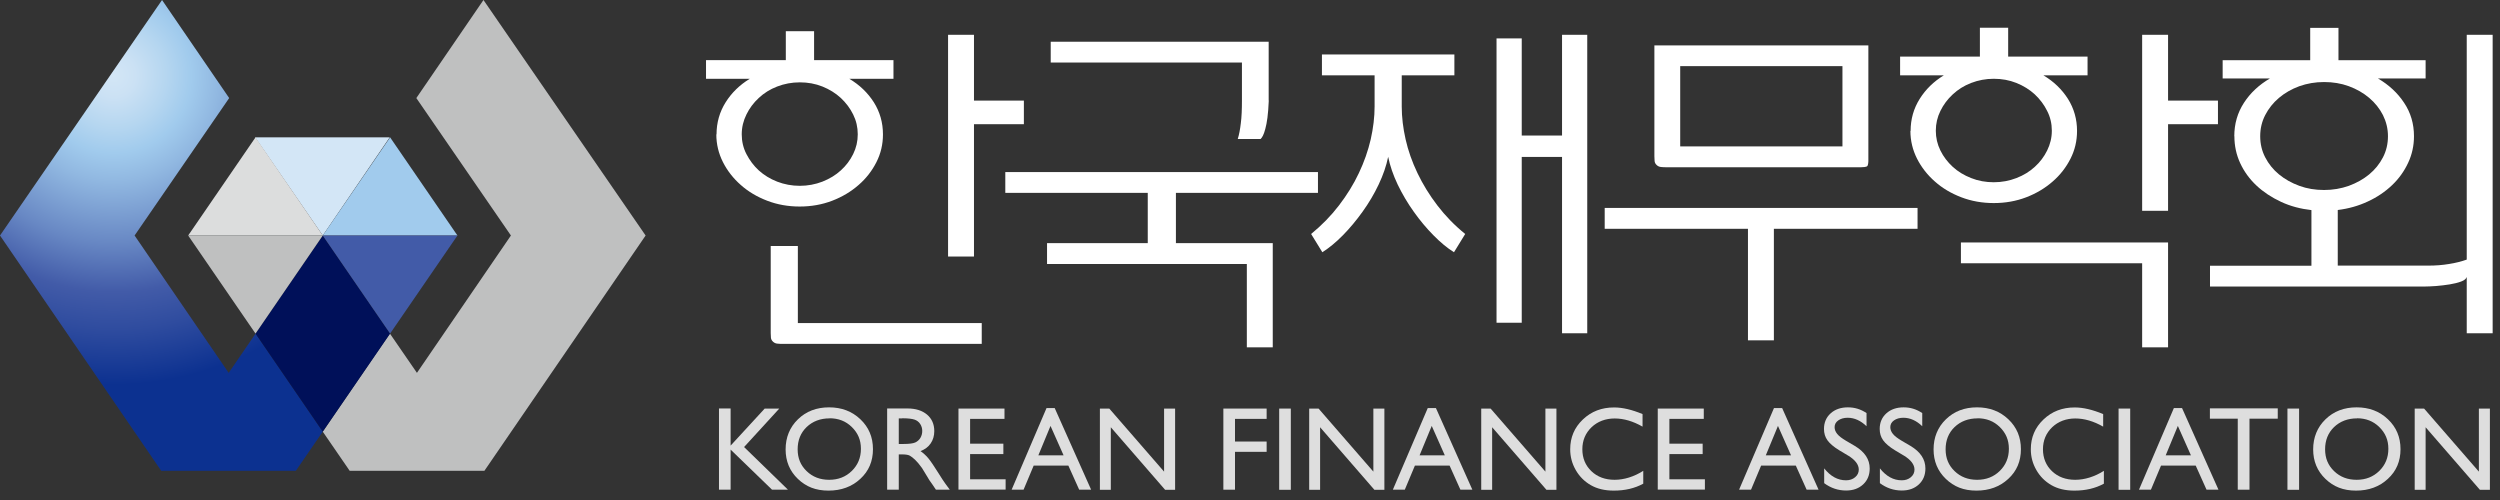
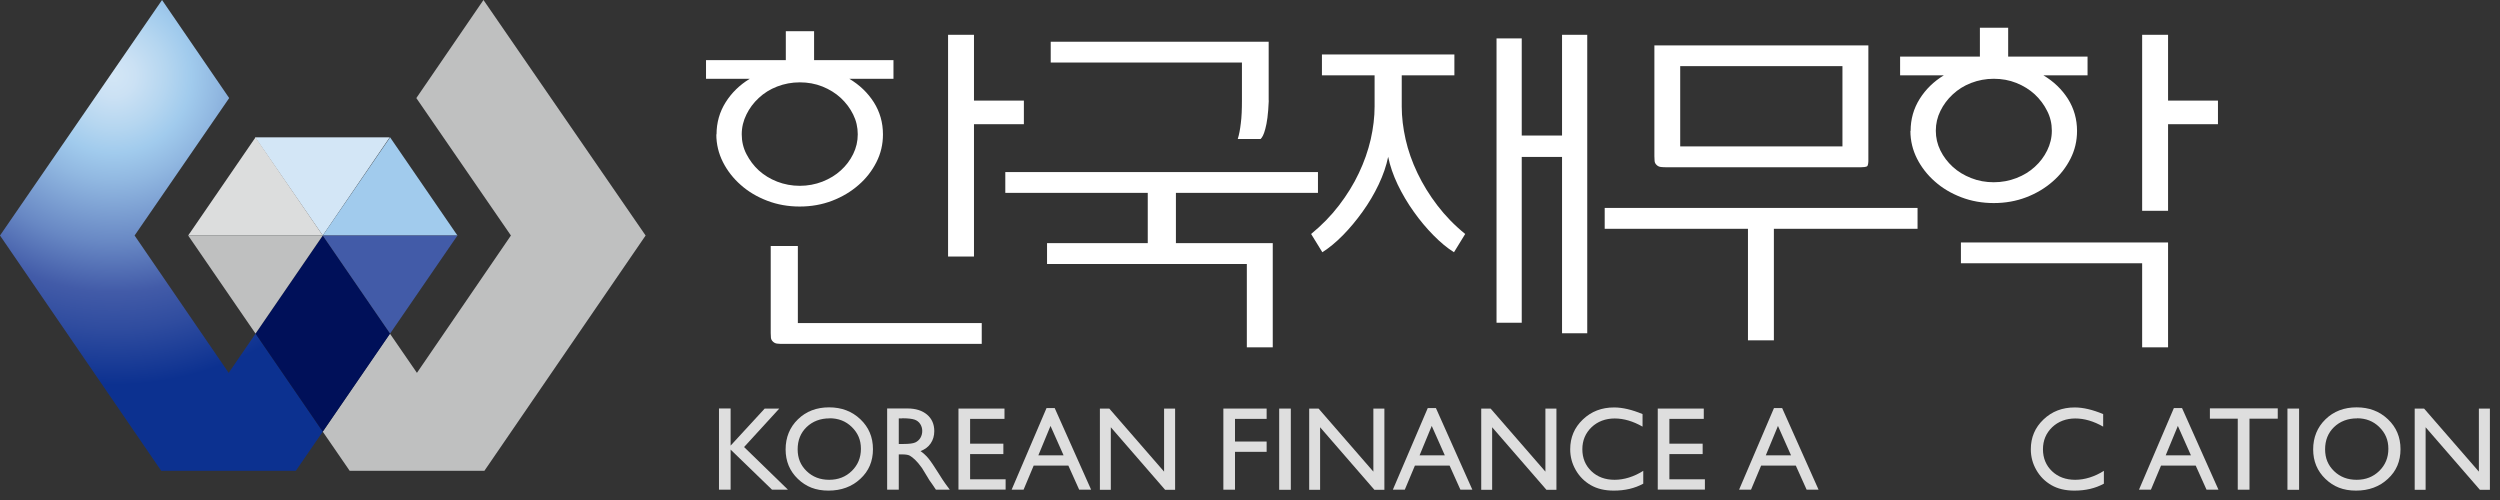
<svg xmlns="http://www.w3.org/2000/svg" width="245" height="49" viewBox="0 0 245 49" fill="none">
  <rect x="0" y="0" width="245" height="49" fill="#333333" stroke="none" />
  <g clip-path="url(#clip0_35_2)">
    <path d="M70.22 13.17C70.22 12.02 70.52 10.97 71.11 10.03C71.7 9.09 72.49 8.32 73.48 7.72H69.19V5.89H77.01V3.06H79.78V5.89H87.56V7.72H83.23C84.24 8.32 85.04 9.09 85.64 10.03C86.23 10.97 86.53 12.02 86.53 13.17C86.53 14.14 86.32 15.04 85.89 15.89C85.46 16.74 84.88 17.49 84.14 18.13C83.41 18.77 82.55 19.29 81.56 19.67C80.57 20.05 79.51 20.24 78.37 20.24C77.23 20.24 76.17 20.05 75.18 19.67C74.19 19.29 73.33 18.78 72.6 18.13C71.87 17.49 71.28 16.74 70.85 15.89C70.42 15.04 70.2 14.13 70.2 13.17H70.22ZM72.69 13.16C72.69 13.85 72.84 14.5 73.15 15.1C73.46 15.7 73.86 16.24 74.36 16.7C74.87 17.16 75.47 17.53 76.16 17.8C76.86 18.07 77.6 18.21 78.38 18.21C79.16 18.21 79.9 18.07 80.6 17.8C81.3 17.52 81.9 17.16 82.4 16.7C82.91 16.24 83.31 15.71 83.61 15.1C83.91 14.49 84.06 13.85 84.06 13.16C84.06 12.47 83.91 11.82 83.61 11.22C83.31 10.61 82.9 10.07 82.4 9.6C81.89 9.13 81.29 8.76 80.6 8.48C79.9 8.2 79.16 8.07 78.38 8.07C77.6 8.07 76.86 8.21 76.16 8.48C75.46 8.75 74.86 9.13 74.36 9.6C73.85 10.07 73.45 10.61 73.15 11.22C72.85 11.83 72.69 12.47 72.69 13.16ZM76.71 33.7C76.56 33.7 76.39 33.7 76.22 33.68C76.04 33.67 75.89 33.61 75.76 33.49C75.63 33.37 75.56 33.24 75.55 33.08C75.54 32.92 75.53 32.77 75.53 32.63V24.11H78.19V31.66H96.21V33.7H76.71ZM95.45 12.17V25.14H92.91V3.41H95.45V9.86H100.34V12.17H95.45Z" fill="white" />
    <path d="M129.16 16.86V18.9H115.24V23.83H124.73V34.04H122.19V25.87H102.61V23.83H112.48V18.9H98.52V16.86H129.18H129.16ZM124.34 9.86C124.31 10.53 124.27 11.08 124.21 11.53C124.15 11.98 124.08 12.35 124 12.63C123.92 12.92 123.85 13.14 123.77 13.29C123.69 13.44 123.62 13.55 123.54 13.62H121.3C121.43 13.21 121.53 12.69 121.6 12.08C121.68 11.47 121.71 10.73 121.71 9.86V6.13H102.97V4.09H124.33V9.85L124.34 9.86Z" fill="white" />
    <path d="M129.55 5.34H142.53V7.38H137.37V10.44C137.37 11.47 137.5 12.55 137.75 13.66C138 14.77 138.39 15.87 138.91 16.96C139.43 18.05 140.08 19.11 140.86 20.13C141.64 21.15 142.55 22.09 143.59 22.93L142.49 24.72C141.83 24.31 141.16 23.75 140.48 23.06C139.8 22.37 139.15 21.6 138.55 20.75C137.94 19.9 137.42 19.01 136.97 18.08C136.53 17.15 136.22 16.25 136.04 15.37C135.86 16.25 135.55 17.15 135.11 18.08C134.67 19.01 134.14 19.9 133.53 20.75C132.92 21.6 132.28 22.37 131.6 23.06C130.92 23.75 130.25 24.3 129.59 24.72L128.49 22.93C129.53 22.08 130.44 21.15 131.22 20.13C132 19.11 132.66 18.05 133.17 16.96C133.69 15.87 134.07 14.77 134.33 13.66C134.58 12.55 134.71 11.47 134.71 10.44V7.38H129.55V5.34ZM153.08 32.66V15.38H149.13V31.63H146.66V3.76H149.13V13.28H153.08V3.41H155.55V32.66H153.08Z" fill="white" />
    <path d="M187.92 20.38V22.42H173.84V33.35H171.3V22.42H157.26V20.38H187.92ZM162.12 4.45H183.1V15.73C183.1 15.8 183.1 15.9 183.08 16.02C183.06 16.14 183.04 16.23 182.99 16.28C182.94 16.33 182.84 16.35 182.71 16.37C182.57 16.38 182.46 16.39 182.39 16.39H163.31C163.16 16.39 162.99 16.39 162.82 16.37C162.64 16.36 162.49 16.3 162.36 16.18C162.23 16.06 162.16 15.93 162.15 15.77C162.14 15.61 162.13 15.46 162.13 15.32V4.45H162.12ZM180.56 6.48H164.66V14.35H180.56V6.48Z" fill="white" />
    <path d="M187.24 12.83C187.24 11.68 187.54 10.63 188.13 9.69C188.72 8.75 189.51 7.98 190.5 7.38H186.21V5.55H194.03V2.72H196.8V5.55H204.58V7.38H200.25C201.26 7.98 202.06 8.75 202.66 9.69C203.25 10.63 203.55 11.68 203.55 12.83C203.55 13.8 203.34 14.7 202.91 15.55C202.48 16.4 201.9 17.15 201.16 17.79C200.43 18.43 199.57 18.95 198.58 19.33C197.59 19.71 196.53 19.9 195.39 19.9C194.25 19.9 193.19 19.71 192.2 19.33C191.21 18.95 190.35 18.44 189.62 17.79C188.89 17.15 188.3 16.4 187.87 15.55C187.44 14.7 187.22 13.79 187.22 12.83H187.24ZM189.71 12.81C189.71 13.5 189.86 14.14 190.16 14.75C190.46 15.36 190.87 15.89 191.37 16.35C191.87 16.81 192.48 17.18 193.17 17.45C193.87 17.73 194.61 17.86 195.39 17.86C196.17 17.86 196.91 17.72 197.61 17.45C198.31 17.18 198.91 16.81 199.41 16.35C199.92 15.89 200.32 15.36 200.62 14.75C200.92 14.14 201.08 13.5 201.08 12.81C201.08 12.12 200.93 11.47 200.62 10.87C200.32 10.26 199.91 9.72 199.41 9.25C198.9 8.78 198.3 8.41 197.61 8.13C196.91 7.85 196.17 7.72 195.39 7.72C194.61 7.72 193.87 7.86 193.17 8.13C192.47 8.4 191.87 8.78 191.37 9.25C190.86 9.72 190.46 10.26 190.16 10.87C189.86 11.48 189.71 12.12 189.71 12.81ZM212.47 23.76V34.04H209.93V25.8H192.17V23.76H212.47ZM212.47 12.17V20.66H209.93V3.41H212.47V9.86H217.36V12.17H212.47Z" fill="white" />
-     <path d="M218.96 13.35C218.96 12.13 219.28 11.04 219.91 10.07C220.54 9.1 221.39 8.31 222.45 7.69H217.82V5.9H226.4V2.73H229.17V5.9H237.71V7.69H233.04C234.1 8.31 234.96 9.1 235.6 10.07C236.25 11.04 236.57 12.13 236.57 13.35C236.57 14.27 236.38 15.14 236 15.95C235.62 16.77 235.1 17.5 234.43 18.14C233.76 18.78 232.97 19.32 232.06 19.74C231.15 20.17 230.16 20.45 229.1 20.58V26.03H237.98C238.69 26.03 239.36 25.98 240.01 25.87C240.66 25.77 241.23 25.62 241.74 25.44V3.41H244.28V32.66H241.74V27.14C241.69 27.32 241.51 27.47 241.19 27.59C240.87 27.71 240.5 27.8 240.07 27.87C239.64 27.94 239.2 27.99 238.74 28.03C238.28 28.06 237.91 28.08 237.6 28.08H216.58V26.04H226.52V20.59C225.46 20.47 224.46 20.21 223.54 19.78C222.62 19.35 221.81 18.82 221.13 18.18C220.45 17.54 219.92 16.81 219.54 15.99C219.16 15.17 218.97 14.29 218.97 13.35H218.96ZM221.5 13.35C221.5 14.09 221.66 14.78 221.99 15.42C222.32 16.06 222.77 16.62 223.34 17.09C223.91 17.56 224.57 17.93 225.33 18.21C226.09 18.49 226.9 18.62 227.76 18.62C228.62 18.62 229.43 18.48 230.19 18.21C230.95 17.93 231.61 17.56 232.18 17.09C232.75 16.62 233.2 16.06 233.53 15.42C233.86 14.78 234.02 14.09 234.02 13.35C234.02 12.61 233.85 11.93 233.53 11.28C233.2 10.64 232.75 10.07 232.18 9.59C231.61 9.11 230.95 8.73 230.19 8.45C229.43 8.17 228.62 8.04 227.76 8.04C226.9 8.04 226.09 8.18 225.33 8.45C224.57 8.73 223.91 9.11 223.34 9.59C222.77 10.07 222.32 10.64 221.99 11.28C221.66 11.92 221.5 12.61 221.5 13.35Z" fill="white" />
    <path d="M74.95 40.04H76.37L72.92 43.81L77.22 47.99H75.66L71.6 44.06V47.99H70.46V40.03H71.6V43.67L74.95 40.03V40.04Z" fill="#DEDEDE" />
    <path d="M81.25 39.92C82.48 39.92 83.5 40.31 84.32 41.09C85.14 41.87 85.55 42.84 85.55 44.02C85.55 45.2 85.14 46.17 84.31 46.93C83.48 47.7 82.44 48.08 81.19 48.08C79.94 48.08 78.99 47.7 78.19 46.93C77.39 46.16 76.99 45.2 76.99 44.04C76.99 42.88 77.39 41.87 78.2 41.09C79 40.31 80.02 39.92 81.25 39.92ZM81.3 41C80.39 41 79.64 41.29 79.05 41.85C78.46 42.42 78.17 43.15 78.17 44.03C78.17 44.91 78.46 45.6 79.05 46.17C79.64 46.74 80.37 47.02 81.26 47.02C82.15 47.02 82.89 46.73 83.48 46.15C84.07 45.57 84.37 44.85 84.37 43.98C84.37 43.11 84.07 42.43 83.48 41.85C82.89 41.27 82.16 40.99 81.29 40.99L81.3 41Z" fill="#DEDEDE" />
    <path d="M86.94 47.99V40.03H88.93C89.74 40.03 90.37 40.23 90.85 40.63C91.32 41.03 91.56 41.57 91.56 42.25C91.56 42.71 91.44 43.11 91.21 43.45C90.98 43.79 90.65 44.04 90.21 44.21C90.46 44.38 90.71 44.6 90.96 44.89C91.2 45.18 91.54 45.68 91.99 46.4C92.27 46.85 92.49 47.19 92.66 47.42L93.08 47.99H91.72L91.37 47.47C91.37 47.47 91.34 47.42 91.3 47.37L91.08 47.06L90.73 46.48L90.35 45.86C90.11 45.53 89.9 45.27 89.7 45.08C89.5 44.89 89.33 44.75 89.17 44.66C89.01 44.57 88.75 44.53 88.38 44.53H88.08V47.99H86.94ZM88.42 41H88.08V43.51H88.51C89.09 43.51 89.48 43.46 89.7 43.36C89.91 43.26 90.08 43.11 90.2 42.91C90.32 42.71 90.38 42.48 90.38 42.23C90.38 41.98 90.31 41.75 90.18 41.55C90.05 41.35 89.86 41.2 89.62 41.12C89.38 41.04 88.98 40.99 88.42 40.99V41Z" fill="#DEDEDE" />
    <path d="M93.93 40.04H98.44V41.05H95.07V43.48H98.33V44.5H95.07V46.97H98.55V47.98H93.93V40.03V40.04Z" fill="#DEDEDE" />
    <path d="M102.56 39.99H103.36L106.93 47.99H105.76L104.7 45.63H101.3L100.31 47.99H99.14L102.56 39.99ZM104.23 44.62L102.95 41.74L101.76 44.62H104.24H104.23Z" fill="#DEDEDE" />
    <path d="M114.08 40.04H115.16V48H114.18L108.86 41.87V48H107.79V40.04H108.71L114.08 46.22V40.04Z" fill="#DEDEDE" />
    <path d="M119.89 40.04H124.13V41.05H121.03V43.27H124.13V44.28H121.03V47.99H119.89V40.03V40.04Z" fill="#DEDEDE" />
-     <path d="M125.36 40.04H126.5V48H125.36V40.04Z" fill="#DEDEDE" />
+     <path d="M125.36 40.04H126.5V48H125.36Z" fill="#DEDEDE" />
    <path d="M134.59 40.04H135.67V48H134.69L129.37 41.87V48H128.3V40.04H129.22L134.59 46.22V40.04Z" fill="#DEDEDE" />
    <path d="M139.92 39.99H140.72L144.29 47.99H143.12L142.06 45.63H138.66L137.67 47.99H136.5L139.92 39.99ZM141.59 44.62L140.31 41.74L139.12 44.62H141.6H141.59Z" fill="#DEDEDE" />
    <path d="M151.45 40.04H152.53V48H151.55L146.23 41.87V48H145.16V40.04H146.08L151.45 46.22V40.04Z" fill="#DEDEDE" />
    <path d="M161.04 46.15V47.4C160.2 47.86 159.24 48.08 158.15 48.08C157.26 48.08 156.51 47.9 155.89 47.54C155.27 47.18 154.78 46.69 154.42 46.06C154.06 45.43 153.88 44.76 153.88 44.03C153.88 42.87 154.29 41.9 155.12 41.11C155.95 40.32 156.96 39.93 158.18 39.93C159.01 39.93 159.94 40.15 160.97 40.58V41.81C160.04 41.28 159.13 41.01 158.24 41.01C157.35 41.01 156.57 41.3 155.97 41.87C155.37 42.45 155.07 43.17 155.07 44.03C155.07 44.89 155.37 45.62 155.96 46.18C156.55 46.74 157.31 47.02 158.23 47.02C159.15 47.02 160.14 46.72 161.06 46.13L161.04 46.15Z" fill="#DEDEDE" />
    <path d="M162.46 40.04H166.97V41.05H163.6V43.48H166.86V44.5H163.6V46.97H167.08V47.98H162.46V40.03V40.04Z" fill="#DEDEDE" />
    <path d="M173.85 39.99H174.65L178.22 47.99H177.05L175.99 45.63H172.59L171.6 47.99H170.43L173.85 39.99ZM175.52 44.62L174.24 41.74L173.05 44.62H175.53H175.52Z" fill="#DEDEDE" />
-     <path d="M181.12 44.65L180.25 44.13C179.71 43.8 179.32 43.47 179.09 43.15C178.86 42.83 178.75 42.46 178.75 42.04C178.75 41.41 178.97 40.9 179.4 40.51C179.83 40.12 180.4 39.92 181.09 39.92C181.78 39.92 182.36 40.11 182.92 40.48V41.77C182.35 41.22 181.73 40.94 181.07 40.94C180.7 40.94 180.39 41.03 180.15 41.2C179.91 41.37 179.79 41.59 179.79 41.86C179.79 42.1 179.88 42.32 180.05 42.53C180.22 42.74 180.51 42.96 180.9 43.19L181.77 43.7C182.74 44.28 183.23 45.01 183.23 45.91C183.23 46.55 183.02 47.07 182.59 47.47C182.16 47.87 181.61 48.07 180.92 48.07C180.13 48.07 179.42 47.83 178.77 47.35V45.9C179.39 46.68 180.1 47.07 180.91 47.07C181.27 47.07 181.56 46.97 181.8 46.77C182.04 46.57 182.16 46.32 182.16 46.02C182.16 45.53 181.81 45.07 181.11 44.64L181.12 44.65Z" fill="#DEDEDE" />
-     <path d="M186.58 44.65L185.71 44.13C185.17 43.8 184.78 43.47 184.55 43.15C184.32 42.83 184.21 42.46 184.21 42.04C184.21 41.41 184.43 40.9 184.86 40.51C185.29 40.12 185.86 39.92 186.55 39.92C187.24 39.92 187.82 40.11 188.38 40.48V41.77C187.81 41.22 187.19 40.94 186.53 40.94C186.16 40.94 185.85 41.03 185.61 41.2C185.37 41.37 185.25 41.59 185.25 41.86C185.25 42.1 185.34 42.32 185.51 42.53C185.68 42.74 185.97 42.96 186.36 43.19L187.23 43.7C188.2 44.28 188.69 45.01 188.69 45.91C188.69 46.55 188.48 47.07 188.05 47.47C187.62 47.87 187.07 48.07 186.38 48.07C185.59 48.07 184.88 47.83 184.23 47.35V45.9C184.85 46.68 185.56 47.07 186.37 47.07C186.73 47.07 187.02 46.97 187.26 46.77C187.5 46.57 187.62 46.32 187.62 46.02C187.62 45.53 187.27 45.07 186.57 44.64L186.58 44.65Z" fill="#DEDEDE" />
-     <path d="M193.75 39.92C194.98 39.92 196 40.31 196.82 41.09C197.64 41.87 198.05 42.84 198.05 44.02C198.05 45.2 197.64 46.17 196.81 46.93C195.98 47.7 194.94 48.08 193.69 48.08C192.44 48.08 191.49 47.7 190.69 46.93C189.89 46.16 189.49 45.2 189.49 44.04C189.49 42.88 189.89 41.87 190.7 41.09C191.5 40.31 192.52 39.92 193.75 39.92ZM193.8 41C192.89 41 192.14 41.29 191.55 41.85C190.96 42.42 190.67 43.15 190.67 44.03C190.67 44.91 190.96 45.6 191.55 46.17C192.14 46.74 192.87 47.02 193.76 47.02C194.65 47.02 195.39 46.73 195.98 46.15C196.57 45.57 196.87 44.85 196.87 43.98C196.87 43.11 196.57 42.43 195.98 41.85C195.39 41.27 194.66 40.99 193.79 40.99L193.8 41Z" fill="#DEDEDE" />
    <path d="M206.18 46.15V47.4C205.34 47.86 204.38 48.08 203.29 48.08C202.4 48.08 201.65 47.9 201.03 47.54C200.41 47.18 199.92 46.69 199.56 46.06C199.2 45.43 199.02 44.76 199.02 44.03C199.02 42.87 199.43 41.9 200.26 41.11C201.09 40.32 202.1 39.93 203.32 39.93C204.15 39.93 205.08 40.15 206.11 40.58V41.81C205.18 41.28 204.27 41.01 203.38 41.01C202.49 41.01 201.71 41.3 201.11 41.87C200.51 42.45 200.21 43.17 200.21 44.03C200.21 44.89 200.51 45.62 201.1 46.18C201.69 46.74 202.45 47.02 203.37 47.02C204.29 47.02 205.28 46.72 206.2 46.13L206.18 46.15Z" fill="#DEDEDE" />
-     <path d="M207.62 40.04H208.76V48H207.62V40.04Z" fill="#DEDEDE" />
    <path d="M213.04 39.99H213.84L217.41 47.99H216.24L215.18 45.63H211.78L210.79 47.99H209.62L213.04 39.99ZM214.71 44.62L213.43 41.74L212.24 44.62H214.72H214.71Z" fill="#DEDEDE" />
    <path d="M216.57 40.02H223.22V41.03H220.45V47.99H219.3V41.03H216.57V40.02Z" fill="#DEDEDE" />
    <path d="M224.17 40.04H225.31V48H224.17V40.04Z" fill="#DEDEDE" />
    <path d="M230.95 39.92C232.18 39.92 233.2 40.31 234.02 41.09C234.84 41.87 235.25 42.84 235.25 44.02C235.25 45.2 234.84 46.17 234.01 46.93C233.18 47.7 232.14 48.08 230.89 48.08C229.64 48.08 228.69 47.7 227.89 46.93C227.09 46.16 226.69 45.2 226.69 44.04C226.69 42.88 227.09 41.87 227.9 41.09C228.7 40.31 229.72 39.92 230.95 39.92ZM230.99 41C230.08 41 229.33 41.29 228.74 41.85C228.15 42.42 227.86 43.15 227.86 44.03C227.86 44.91 228.15 45.6 228.74 46.17C229.33 46.74 230.06 47.02 230.95 47.02C231.84 47.02 232.58 46.73 233.17 46.15C233.76 45.57 234.06 44.85 234.06 43.98C234.06 43.11 233.76 42.43 233.17 41.85C232.58 41.27 231.85 40.99 230.98 40.99L230.99 41Z" fill="#DEDEDE" />
    <path d="M242.93 40.04H244.01V48H243.03L237.71 41.87V48H236.64V40.04H237.56L242.93 46.22V40.04Z" fill="#DEDEDE" />
    <path d="M47.38 0L40.8 9.61L50.07 23.08L40.86 36.54L38.21 32.69L31.63 42.3L34.27 46.14H34.29H47.47L63.27 23.08L47.38 0Z" fill="#BFC0C0" />
    <path d="M15.88 0L22.46 9.61L13.19 23.08L22.41 36.54L25.05 32.69L31.63 42.3L28.99 46.14H28.98H15.8L0 23.08L15.88 0Z" fill="url(#paint0_radial_35_2)" />
    <path d="M25 13.46L31.63 23.08L38.19 13.46H25Z" fill="#D3E6F6" />
    <path d="M38.23 32.69L31.63 23.08L25.04 32.69L31.63 42.3L38.23 32.69Z" fill="#001059" />
    <path d="M44.83 23.08L38.23 13.46L31.63 23.08H44.83Z" fill="#A1CBED" />
    <path d="M38.23 32.69L44.83 23.08H31.63L38.23 32.69Z" fill="#425BA8" />
    <path d="M18.44 23.08H31.63L25.04 13.46L18.44 23.08Z" fill="#DCDDDD" />
    <path d="M25.04 32.69L31.63 23.08H18.44L25.04 32.69Z" fill="#BFC0C0" />
  </g>
  <defs>
    <radialGradient id="paint0_radial_35_2" cx="0" cy="0" r="1" gradientUnits="userSpaceOnUse" gradientTransform="translate(11.16 7.44) scale(30.24 30.24)">
      <stop stop-color="#D3E6F6" />
      <stop offset="0.07" stop-color="#CBE1F4" />
      <stop offset="0.17" stop-color="#B5D6F0" />
      <stop offset="0.25" stop-color="#A1CBED" />
      <stop offset="0.34" stop-color="#91B8E1" />
      <stop offset="0.54" stop-color="#6888C4" />
      <stop offset="0.7" stop-color="#425BA8" />
      <stop offset="0.82" stop-color="#2F4C9F" />
      <stop offset="1" stop-color="#0C3190" />
    </radialGradient>
    <clipPath id="clip0_35_2">
      <rect width="244.26" height="48.08" fill="white" />
    </clipPath>
  </defs>
</svg>